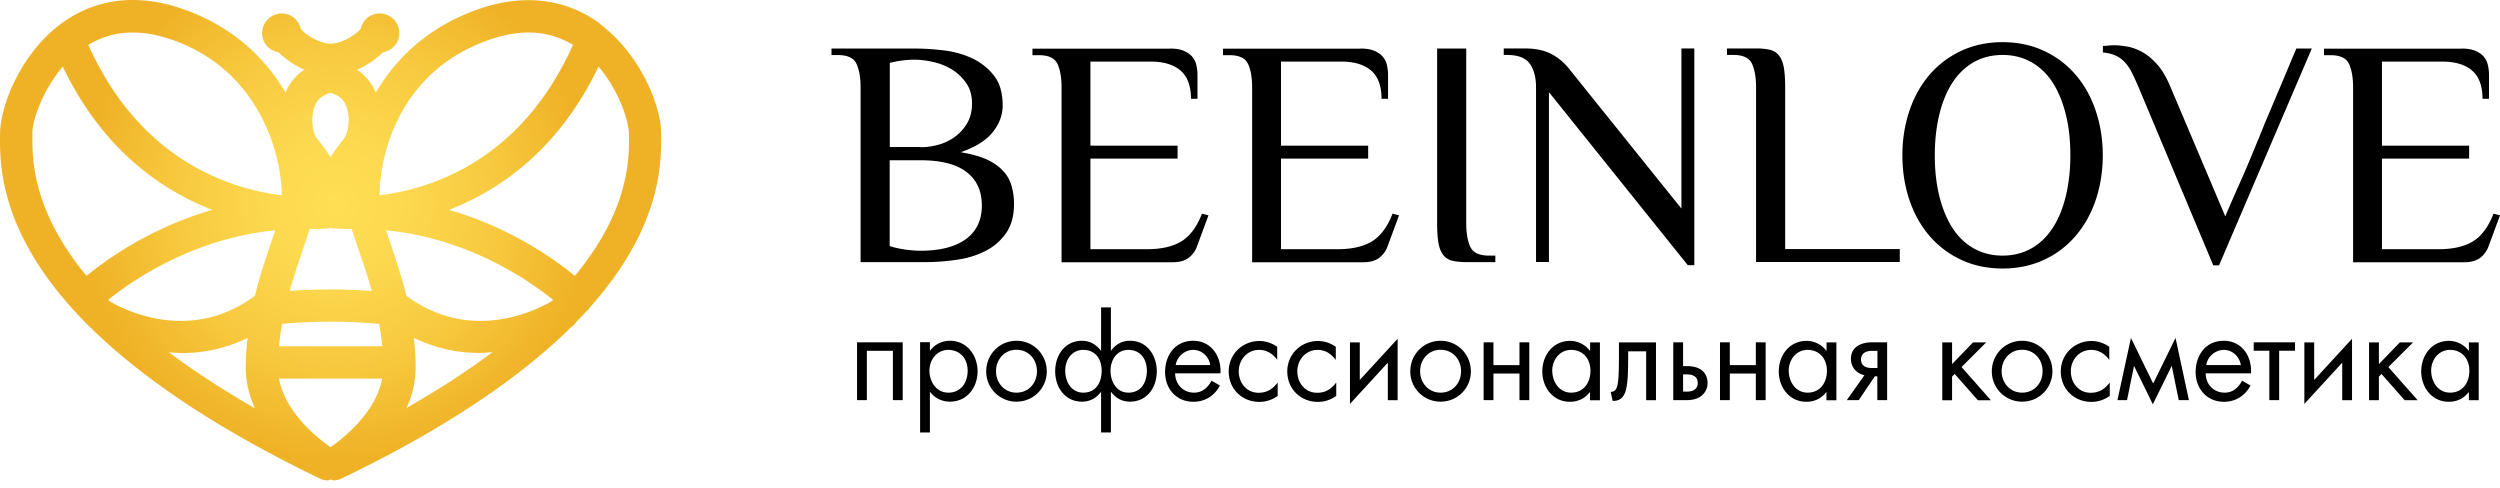
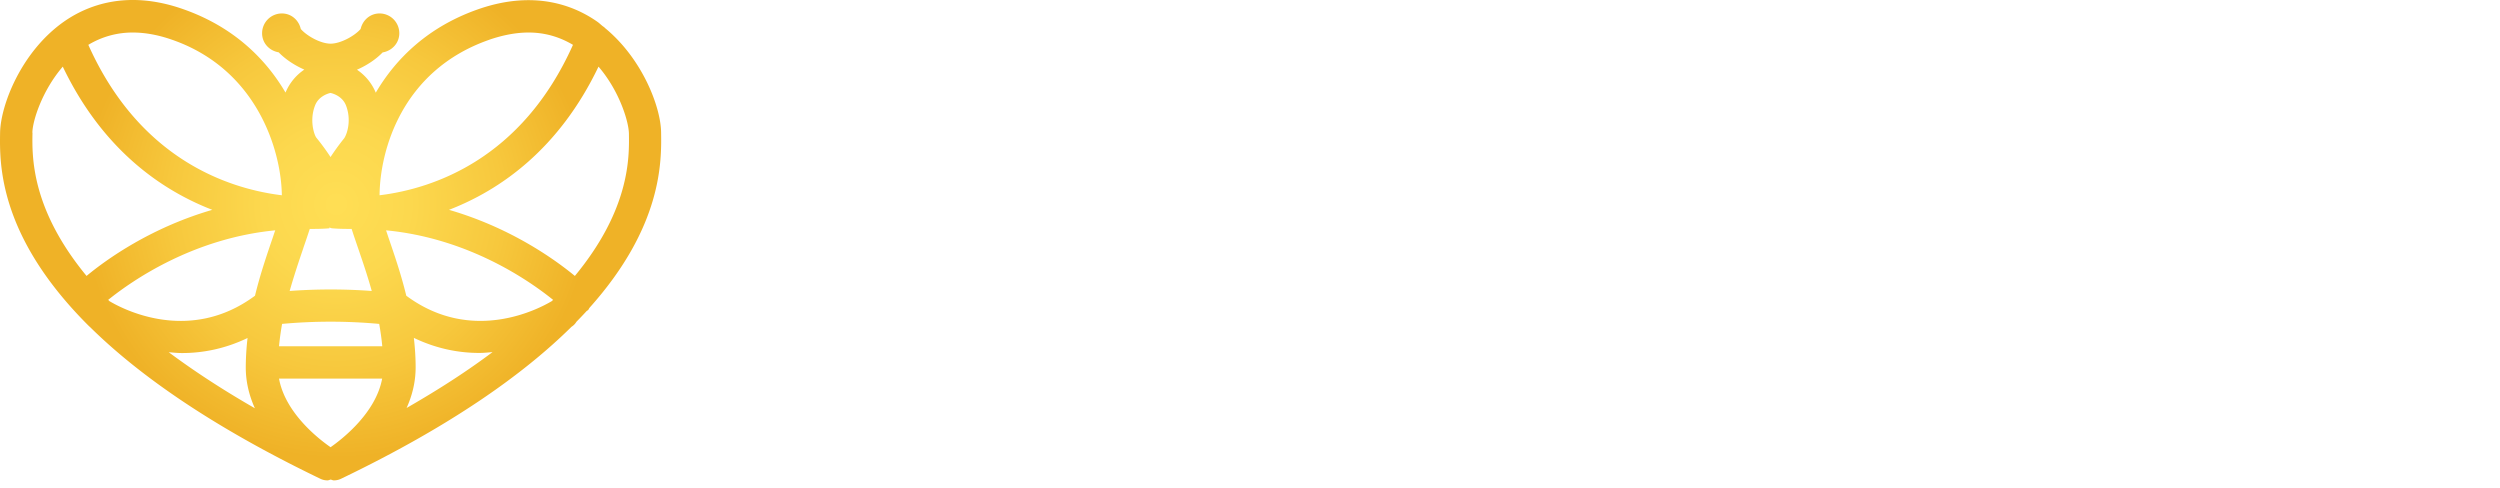
<svg xmlns="http://www.w3.org/2000/svg" width="302" height="59" viewBox="0 0 302 59" fill="none">
-   <path d="M110.589 5.866c1.015 0 2.144.071 3.372.214 1.229.143 2.387.458 3.43.945a7.264 7.264 0 012.658 2.074c.714.902 1.072 2.104 1.072 3.62 0 1.174-.4 2.261-1.215 3.263-.8 1.001-2.101 1.803-3.858 2.404 1.272.214 2.315.5 3.143.873.815.372 1.472.83 1.972 1.373.501.53.844 1.145 1.029 1.817.2.673.3 1.402.3 2.19 0 1.459-.328 2.647-1 3.577a6.612 6.612 0 01-2.543 2.146c-1.029.515-2.172.858-3.459 1.03a25.912 25.912 0 01-3.743.272h-7.788V10.559c0-1.173-.158-2.118-.486-2.833-.329-.716-1.072-1.073-2.244-1.073h-.786v-.787h10.146zm.586 11.919c.786 0 1.543-.115 2.286-.33a6.049 6.049 0 001.987-1.001 5.307 5.307 0 001.429-1.646c.357-.658.543-1.416.543-2.303 0-.945-.215-1.746-.658-2.404a5.726 5.726 0 00-1.672-1.645 7.39 7.39 0 00-2.257-.945c-.829-.2-1.644-.3-2.415-.3-.501 0-1.015.043-1.544.114-.528.072-1 .172-1.386.272v10.16h3.701l-.014.028zm-3.701 1.56v10.387c.6.186 1.215.315 1.858.415.643.086 1.257.143 1.857.143 2.372 0 4.201-.472 5.488-1.402 1.286-.944 1.929-2.29 1.929-4.064s-.629-3.119-1.872-4.063c-1.244-.944-3.101-1.402-5.545-1.402h-3.701l-.014-.015zM141.34 5.866c.671 0 1.229.086 1.657.272.429.186.772.415 1.015.7.243.287.414.616.5 1.002.086.372.143.759.143 1.16v2.932h-.786c0-1.56-.429-2.704-1.272-3.42-.843-.715-2.043-1.072-3.615-1.072h-7.259v10.159h10.531v1.56h-10.531v10.945h6.83c1.772 0 3.172-.329 4.201-.973 1.029-.643 1.844-1.76 2.444-3.32l.786.201-1.372 3.706a3.01 3.01 0 01-1.029 1.43c-.486.359-1.114.53-1.886.53h-13.461V10.573c0-1.173-.157-2.117-.486-2.833-.329-.715-1.072-1.073-2.243-1.073h-.786V5.88h16.619v-.014zm23.021 0c.672 0 1.229.086 1.658.272.428.186.771.415 1.014.7.243.287.415.616.5 1.002.086.372.143.759.143 1.16v2.932h-.786c0-1.56-.428-2.704-1.271-3.42-.843-.715-2.044-1.072-3.616-1.072h-7.259v10.159h10.532v1.56h-10.532v10.945h6.831c1.772 0 3.172-.329 4.201-.973 1.029-.643 1.843-1.76 2.443-3.32l.786.201-1.371 3.706a3.023 3.023 0 01-1.029 1.43c-.486.359-1.115.53-1.887.53h-13.461V10.573c0-1.173-.157-2.117-.485-2.833-.329-.715-1.072-1.073-2.244-1.073h-.786V5.88h16.619v-.014zm9.244 0h3.516V26.97c0 1.173.157 2.117.486 2.833.328.715 1.071 1.073 2.243 1.073h.786v.787h-3.515c-.672 0-1.243-.057-1.701-.172a1.958 1.958 0 01-1.086-.7c-.271-.359-.457-.83-.571-1.432-.1-.6-.158-1.388-.158-2.39V5.867zm11.948 4.679c0-1.174-.242-2.118-.743-2.833-.5-.716-1.414-1.073-2.772-1.073h-.386v-.787h2.53c1.271 0 2.315.214 3.143.63a6.647 6.647 0 012.13 1.716l13.661 16.999V5.852h1.557v26.184h-.786l-16.776-20.905V31.65h-1.558V10.545zm30.095 19.545h13.846v1.56h-17.362V10.545c0-1.174-.157-2.118-.485-2.833-.329-.716-1.072-1.073-2.244-1.073h-.786v-.787h3.515c.672 0 1.244.057 1.701.171.457.115.814.358 1.086.701.271.358.457.83.572 1.446.1.615.157 1.402.157 2.36v19.56zm14.161-11.332c0-1.903.285-3.692.843-5.351.557-1.675 1.372-3.12 2.415-4.35a11.295 11.295 0 013.829-2.905c1.501-.701 3.173-1.059 5.016-1.059s3.515.358 5.016 1.06c1.5.7 2.772 1.673 3.829 2.904 1.058 1.23 1.858 2.69 2.415 4.35.558 1.674.843 3.448.843 5.35 0 1.904-.285 3.721-.843 5.38-.557 1.66-1.371 3.106-2.415 4.336a11.116 11.116 0 01-3.829 2.905c-1.501.701-3.173 1.059-5.016 1.059s-3.515-.358-5.016-1.059a11.295 11.295 0 01-3.829-2.905c-1.058-1.23-1.858-2.69-2.415-4.335-.558-1.66-.843-3.449-.843-5.38zm20.291 0c0-1.846-.186-3.52-.572-5.022-.385-1.503-.914-2.776-1.614-3.835-.701-1.059-1.558-1.86-2.572-2.418-1.015-.558-2.158-.844-3.43-.844-1.272 0-2.415.286-3.43.844-1.014.558-1.871 1.373-2.572 2.418-.7 1.059-1.243 2.332-1.614 3.835-.372 1.502-.572 3.176-.572 5.022s.186 3.52.572 5.022c.385 1.503.914 2.776 1.614 3.835.701 1.059 1.558 1.86 2.572 2.418 1.015.558 2.158.844 3.43.844 1.272 0 2.415-.286 3.43-.844 1.014-.558 1.871-1.374 2.572-2.418.7-1.045 1.243-2.332 1.614-3.835.372-1.502.572-3.176.572-5.022zm18.691 7.426a209.011 209.011 0 011.614-3.706c.429-.959.786-1.774 1.058-2.418.271-.644.5-1.202.686-1.645.185-.444.357-.873.543-1.317.185-.43.371-.901.586-1.43.2-.516.485-1.203.843-2.032.357-.83.786-1.875 1.314-3.105.515-1.231 1.172-2.79 1.958-4.665h1.872L268.062 32.05h-.7l-9.06-21.605c-.314-.73-.6-1.345-.872-1.86a4.754 4.754 0 00-.914-1.23 3.607 3.607 0 00-1.086-.702c-.386-.157-.858-.258-1.401-.315v-.787c.1 0 .3 0 .6-.043.301-.028.543-.043.729-.043.472 0 1.001.058 1.601.158.6.1 1.2.329 1.814.658.615.343 1.215.83 1.801 1.488.586.658 1.115 1.531 1.586 2.661l6.673 15.754h-.042zm28.566-20.318c.672 0 1.229.086 1.658.272.429.186.772.415 1.014.7a2.3 2.3 0 01.501 1.002c.085.372.142.759.142 1.16v2.932h-.785c0-1.56-.429-2.704-1.272-3.42-.843-.715-2.044-1.072-3.616-1.072h-7.259v10.159h10.532v1.56H287.74v10.945h6.831c1.772 0 3.172-.329 4.201-.973 1.029-.643 1.843-1.76 2.443-3.32l.786.201-1.371 3.706a3.023 3.023 0 01-1.029 1.43c-.486.359-1.115.53-1.886.53h-13.461V10.573c0-1.173-.158-2.117-.486-2.833-.329-.715-1.072-1.073-2.244-1.073h-.786V5.88h16.619v-.014zm-192.64 42.468h-1.186V41.35h5.516v6.983h-1.186V42.38h-3.144v5.953zm7.646-5.981c.572-.773 1.443-1.188 2.401-1.188 2.043 0 3.329 1.76 3.329 3.692 0 1.931-1.257 3.663-3.344 3.663-.943 0-1.829-.415-2.386-1.174h-.029v4.894h-1.186V41.337h1.186v1.001h.029v.015zm2.201 5.08c1.529 0 2.329-1.231 2.329-2.648 0-1.416-.872-2.518-2.344-2.518-1.371 0-2.272 1.202-2.272 2.504s.801 2.661 2.287 2.661zm8.229-6.268c2.043 0 3.658 1.645 3.658 3.692a3.64 3.64 0 01-3.658 3.663 3.64 3.64 0 01-3.658-3.663c0-2.047 1.615-3.692 3.658-3.692zm0 6.267c1.472 0 2.472-1.159 2.472-2.59 0-1.43-1.015-2.59-2.472-2.59-1.458 0-2.472 1.174-2.472 2.59 0 1.417 1.014 2.59 2.472 2.59zm11.433-5.08c.571-.772 1.314-1.187 2.286-1.187 2.044 0 3.23 1.76 3.23 3.691 0 1.932-1.158 3.663-3.244 3.663-.943 0-1.701-.414-2.272-1.173h-.029v4.894h-1.186v-4.88h-.028c-.572.759-1.329 1.16-2.287 1.16-2.043 0-3.229-1.732-3.229-3.664 0-1.931 1.157-3.691 3.244-3.691.928 0 1.7.443 2.272 1.188h.028V37.13h1.186v5.222h.029zm-3.358 5.08c1.529 0 2.215-1.23 2.215-2.647 0-1.417-.758-2.518-2.23-2.518-1.386 0-2.172 1.202-2.172 2.504s.701 2.661 2.187 2.661zm5.444 0c1.529 0 2.229-1.23 2.229-2.647 0-1.417-.771-2.518-2.243-2.518-1.372 0-2.144 1.202-2.144 2.504s.686 2.661 2.172 2.661h-.014zm7.931 0c1.015 0 1.658-.615 2.115-1.445l1.015.587c-.672 1.245-1.801 1.96-3.216 1.96-2.072 0-3.415-1.588-3.415-3.591 0-2.004 1.201-3.778 3.387-3.778s3.429 1.86 3.301 3.935h-5.473c.014 1.288.929 2.332 2.286 2.332zm-.1-5.165c-1.029 0-1.972.815-2.115 1.831h4.173c-.157-1.016-1.015-1.831-2.044-1.831h-.014zm10.131 1.173c-.543-.701-1.229-1.173-2.172-1.173-1.443 0-2.458 1.187-2.458 2.59 0 1.402.943 2.59 2.401 2.59.986 0 1.686-.444 2.272-1.203h.029v1.589c-.686.457-1.372.715-2.215.715-2.101 0-3.701-1.574-3.701-3.677 0-2.104 1.672-3.678 3.715-3.678.757 0 1.529.258 2.143.702v1.573h-.028l.014-.028zm7.06 0c-.543-.701-1.229-1.173-2.158-1.173-1.443 0-2.457 1.187-2.457 2.59 0 1.402.943 2.59 2.4 2.59 1 0 1.686-.444 2.272-1.203h.029v1.589c-.686.457-1.372.715-2.215.715-2.101 0-3.701-1.574-3.701-3.677 0-2.104 1.672-3.678 3.715-3.678.758 0 1.529.258 2.144.702v1.573h-.029v-.028zm1.742-2.075h1.186v4.536l4.573-4.98v7.427h-1.186v-4.536l-4.573 4.98v-7.427zm10.947-.2c2.044 0 3.659 1.645 3.659 3.692a3.64 3.64 0 01-3.659 3.663 3.64 3.64 0 01-3.658-3.663c0-2.047 1.615-3.692 3.658-3.692zm0 6.267c1.472 0 2.473-1.159 2.473-2.59 0-1.43-1.015-2.59-2.473-2.59-1.457 0-2.472 1.174-2.472 2.59 0 1.417 1.015 2.59 2.472 2.59zm6.386.902h-1.186V41.35h1.186v2.762h3.143V41.35h1.186v6.983h-1.186v-3.206h-3.143v3.206zm11.662 0v-.96h-.028c-.6.773-1.429 1.16-2.401 1.16-2.043 0-3.33-1.732-3.33-3.663 0-1.932 1.258-3.692 3.359-3.692.943 0 1.814.444 2.386 1.188h.029v-1.002h1.186v6.983h-1.186l-.015-.014zm-2.272-.902c1.529 0 2.329-1.23 2.329-2.647 0-1.417-.871-2.518-2.343-2.518-1.372 0-2.272 1.202-2.272 2.504s.8 2.661 2.286 2.661zm4.771-.1c1.015 0 1.001-1.073 1.001-5.967h4.472v6.983h-1.186v-5.91h-2.172c0 4.264-.057 5.996-1.872 5.996l-.243-1.102zm11.705-1.044c0 .872-.629 2.046-2.472 2.046h-1.672V41.35h1.186v2.876h.486c1.815 0 2.472.987 2.472 2.046v.014zm-1.186 0c0-.744-.515-1.06-1.286-1.06h-.486v2.075h.486c.729 0 1.286-.314 1.286-1.03v.014zm3.872 2.046h-1.186V41.35h1.186v2.762h3.144V41.35h1.186v6.983h-1.186v-3.206h-3.144v3.206zm11.675 0v-.96h-.029c-.6.773-1.429 1.16-2.401 1.16-2.043 0-3.329-1.732-3.329-3.663 0-1.932 1.257-3.692 3.358-3.692.943 0 1.815.444 2.386 1.188h.029v-1.002h1.186v6.983h-1.186l-.014-.014zm-2.272-.902c1.529 0 2.329-1.23 2.329-2.647 0-1.417-.872-2.518-2.344-2.518-1.371 0-2.272 1.202-2.272 2.504s.801 2.661 2.287 2.661zm6.187.902h-1.457l2.129-3.005c-.943-.215-1.629-.959-1.629-1.975 0-1.474 1.257-2.003 2.543-2.003h1.83v6.983h-1.186v-2.876h-.301l-1.943 2.876h.014zm.258-4.908c0 .801.643 1.03 1.328 1.03h.658v-2.075h-.643c-.7 0-1.343.272-1.343 1.06v-.015zm13.531-2.061h1.586l-2.972 2.976 3.544 4.007h-1.572l-2.801-3.177-.314.315v2.862h-1.186v-6.983h1.186v2.619l2.529-2.619zm5.931-.2c2.044 0 3.659 1.645 3.659 3.692a3.64 3.64 0 01-3.659 3.663 3.64 3.64 0 01-3.658-3.663c0-2.047 1.615-3.692 3.658-3.692zm0 6.267c1.472 0 2.473-1.159 2.473-2.59 0-1.43-1.015-2.59-2.473-2.59-1.457 0-2.472 1.174-2.472 2.59 0 1.417 1.015 2.59 2.472 2.59zm10.503-3.992c-.543-.701-1.229-1.173-2.158-1.173-1.443 0-2.458 1.187-2.458 2.59 0 1.402.943 2.59 2.401 2.59 1 0 1.686-.444 2.272-1.203h.028v1.589c-.686.457-1.371.715-2.215.715-2.1 0-3.701-1.574-3.701-3.677 0-2.104 1.672-3.678 3.716-3.678.757 0 1.529.258 2.143.702v1.573h-.028v-.028zm5.331 2.89l2.7-5.509 1.615 7.512h-1.229l-.843-4.135-2.286 4.636-2.272-4.636-.843 4.135h-1.158l1.629-7.512 2.687 5.51zm8.63 1.102c1.015 0 1.658-.615 2.115-1.445l1.015.587c-.672 1.245-1.801 1.96-3.215 1.96-2.072 0-3.416-1.588-3.416-3.591 0-2.004 1.201-3.778 3.387-3.778s3.43 1.86 3.301 3.935h-5.473c0 1.288.929 2.332 2.286 2.332zm-.1-5.165c-1.029 0-1.972.815-2.115 1.831h4.173c-.157-1.016-1.015-1.831-2.043-1.831h-.015zm5.501 6.067v-5.967h-1.886v-1.016h4.987v1.016h-1.915v5.967h-1.186zm4.231-6.969h1.186v4.536l4.573-4.98v7.427h-1.186v-4.536l-4.573 4.98v-7.427zm11.546 0h1.586l-2.986 2.976 3.544 4.007h-1.572l-2.801-3.177-.314.315v2.862h-1.186v-6.983h1.186v2.619l2.529-2.619h.014zm8.33 6.969v-.96h-.028c-.601.773-1.429 1.16-2.401 1.16-2.044 0-3.33-1.732-3.33-3.663 0-1.932 1.258-3.692 3.344-3.692.943 0 1.815.444 2.387 1.188h.028v-1.002h1.186v6.983h-1.186v-.014zm-2.272-.902c1.529 0 2.329-1.23 2.329-2.647 0-1.417-.871-2.518-2.343-2.518-1.372 0-2.272 1.202-2.272 2.504s.8 2.661 2.286 2.661z" fill="#000" />
  <path style="mix-blend-mode:multiply" d="M71.03 37.468c.085-.086.114-.186.171-.272 8.817-9.844 8.717-17.685 8.66-21.233-.043-3.02-2.244-8.843-6.76-12.563-.085-.1-.2-.172-.3-.244-.214-.171-.414-.372-.642-.529-2.83-1.989-7.631-3.849-14.333-1.531-6.059 2.103-9.989 5.938-12.432 10.102a6.202 6.202 0 00-2.272-2.776c1.243-.544 2.329-1.288 3.1-2.09 1.13-.185 2.015-1.13 2.015-2.317a2.392 2.392 0 00-2.386-2.39c-1.143 0-2.043.816-2.286 1.875-.715.83-2.415 1.774-3.63 1.774-1.215 0-2.886-.944-3.6-1.774-.244-1.073-1.144-1.875-2.287-1.875a2.392 2.392 0 00-2.387 2.39c0 1.188.872 2.118 2.001 2.304.772.8 1.858 1.545 3.1 2.089a6.202 6.202 0 00-2.271 2.776C32.047 7.02 28.118 3.185 22.059 1.082c-6.702-2.333-11.49-.458-14.333 1.53C2.553 6.248.066 12.715.01 16.049c-.058 3.735-.2 12.492 10.788 23.395l.043.028c5.745 5.68 14.504 11.934 27.88 18.373.271.128.557.185.843.185.128 0 .257-.071.385-.1.13.029.243.1.386.1.286 0 .572-.057.843-.186 13.376-6.424 22.12-12.691 27.865-18.372l.043-.028c.243-.158.415-.358.558-.587.428-.43.843-.873 1.228-1.288.058-.042.115-.057.158-.114v.014zm-21.95-1.745c-.642-2.648-1.471-5.023-2.157-7.04l-.286-.859c9.889.945 17.22 6.01 20.177 8.4l-.143.143c-1.5.9-9.631 5.265-17.59-.644zm-35.852.658l-.158-.158c2.973-2.39 10.29-7.44 20.178-8.399-.1.286-.186.544-.286.845-.686 2.017-1.515 4.406-2.158 7.054-7.945 5.895-16.047 1.574-17.576.658zm23.42-6.44c.286-.815.543-1.587.772-2.288h.457c1.186 0 1.872-.072 1.915-.072v-.1c.1.028.2.086.315.1.043 0 .743.072 1.915.072h.457c.228.715.486 1.473.771 2.303.543 1.588 1.144 3.334 1.658 5.194a67.49 67.49 0 00-9.917 0c.529-1.86 1.114-3.605 1.657-5.194v-.014zm3.287-10.96a27.321 27.321 0 00-1.729-2.36c-.243-.33-.857-2.06-.143-3.892.415-1.045 1.43-1.402 1.858-1.503.443.1 1.457.458 1.872 1.503.714 1.831.1 3.563-.229 3.992a29.1 29.1 0 00-1.643 2.26h.014zm-5.873 20.147a64.42 64.42 0 0111.746 0c.157.887.286 1.789.372 2.704H33.705c.086-.915.214-1.817.371-2.704h-.014zm41.912-22.994c.043 2.876.143 9.115-6.53 17.2-2.487-2.047-7.803-5.839-15.205-7.985 6.288-2.433 13.318-7.398 18.062-17.3 2.53 2.949 3.644 6.626 3.673 8.085zM59.098 4.802c1.672-.572 3.258-.873 4.758-.873 1.944 0 3.715.515 5.359 1.488-6.188 13.837-16.92 17.385-23.364 18.172.043-5.251 2.572-15.067 13.261-18.787h-.014zm-43.07-.873c1.5 0 3.087.286 4.759.873 10.26 3.563 13.19 13.35 13.26 18.787-6.444-.787-17.19-4.335-23.377-18.172a10.283 10.283 0 015.358-1.488zM3.911 16.034c.014-1.388 1.143-5.036 3.672-7.984 4.744 9.901 11.775 14.866 18.062 17.299-7.387 2.146-12.703 5.924-15.19 7.984-6.673-8.098-6.587-14.351-6.53-17.299h-.014zm16.476 26.514c.529.043 1.057.1 1.614.1 2.458 0 5.16-.5 7.903-1.817a31.98 31.98 0 00-.215 3.548c0 1.789.43 3.449 1.1 4.937-4.043-2.318-7.459-4.58-10.388-6.754l-.014-.014zm19.548 11.475c-1.529-1.059-5.473-4.164-6.23-8.285h12.46c-.757 4.093-4.7 7.212-6.23 8.285zm9.174-4.722c.672-1.488 1.1-3.133 1.1-4.936 0-1.202-.085-2.39-.214-3.549 2.744 1.317 5.43 1.818 7.888 1.818.557 0 1.086-.058 1.615-.1-2.915 2.189-6.345 4.435-10.389 6.753v.014z" fill="url(#paint0_radial_502_125)" />
  <defs>
    <radialGradient id="paint0_radial_502_125" cx="0" cy="0" r="1" gradientUnits="userSpaceOnUse" gradientTransform="matrix(30.651 0 0 30.692 40.635 24.676)">
      <stop offset=".02" stop-color="#FFDE54" />
      <stop offset=".29" stop-color="#FCD84E" />
      <stop offset=".65" stop-color="#F7C83D" />
      <stop offset="1" stop-color="#EFB227" />
    </radialGradient>
  </defs>
</svg>